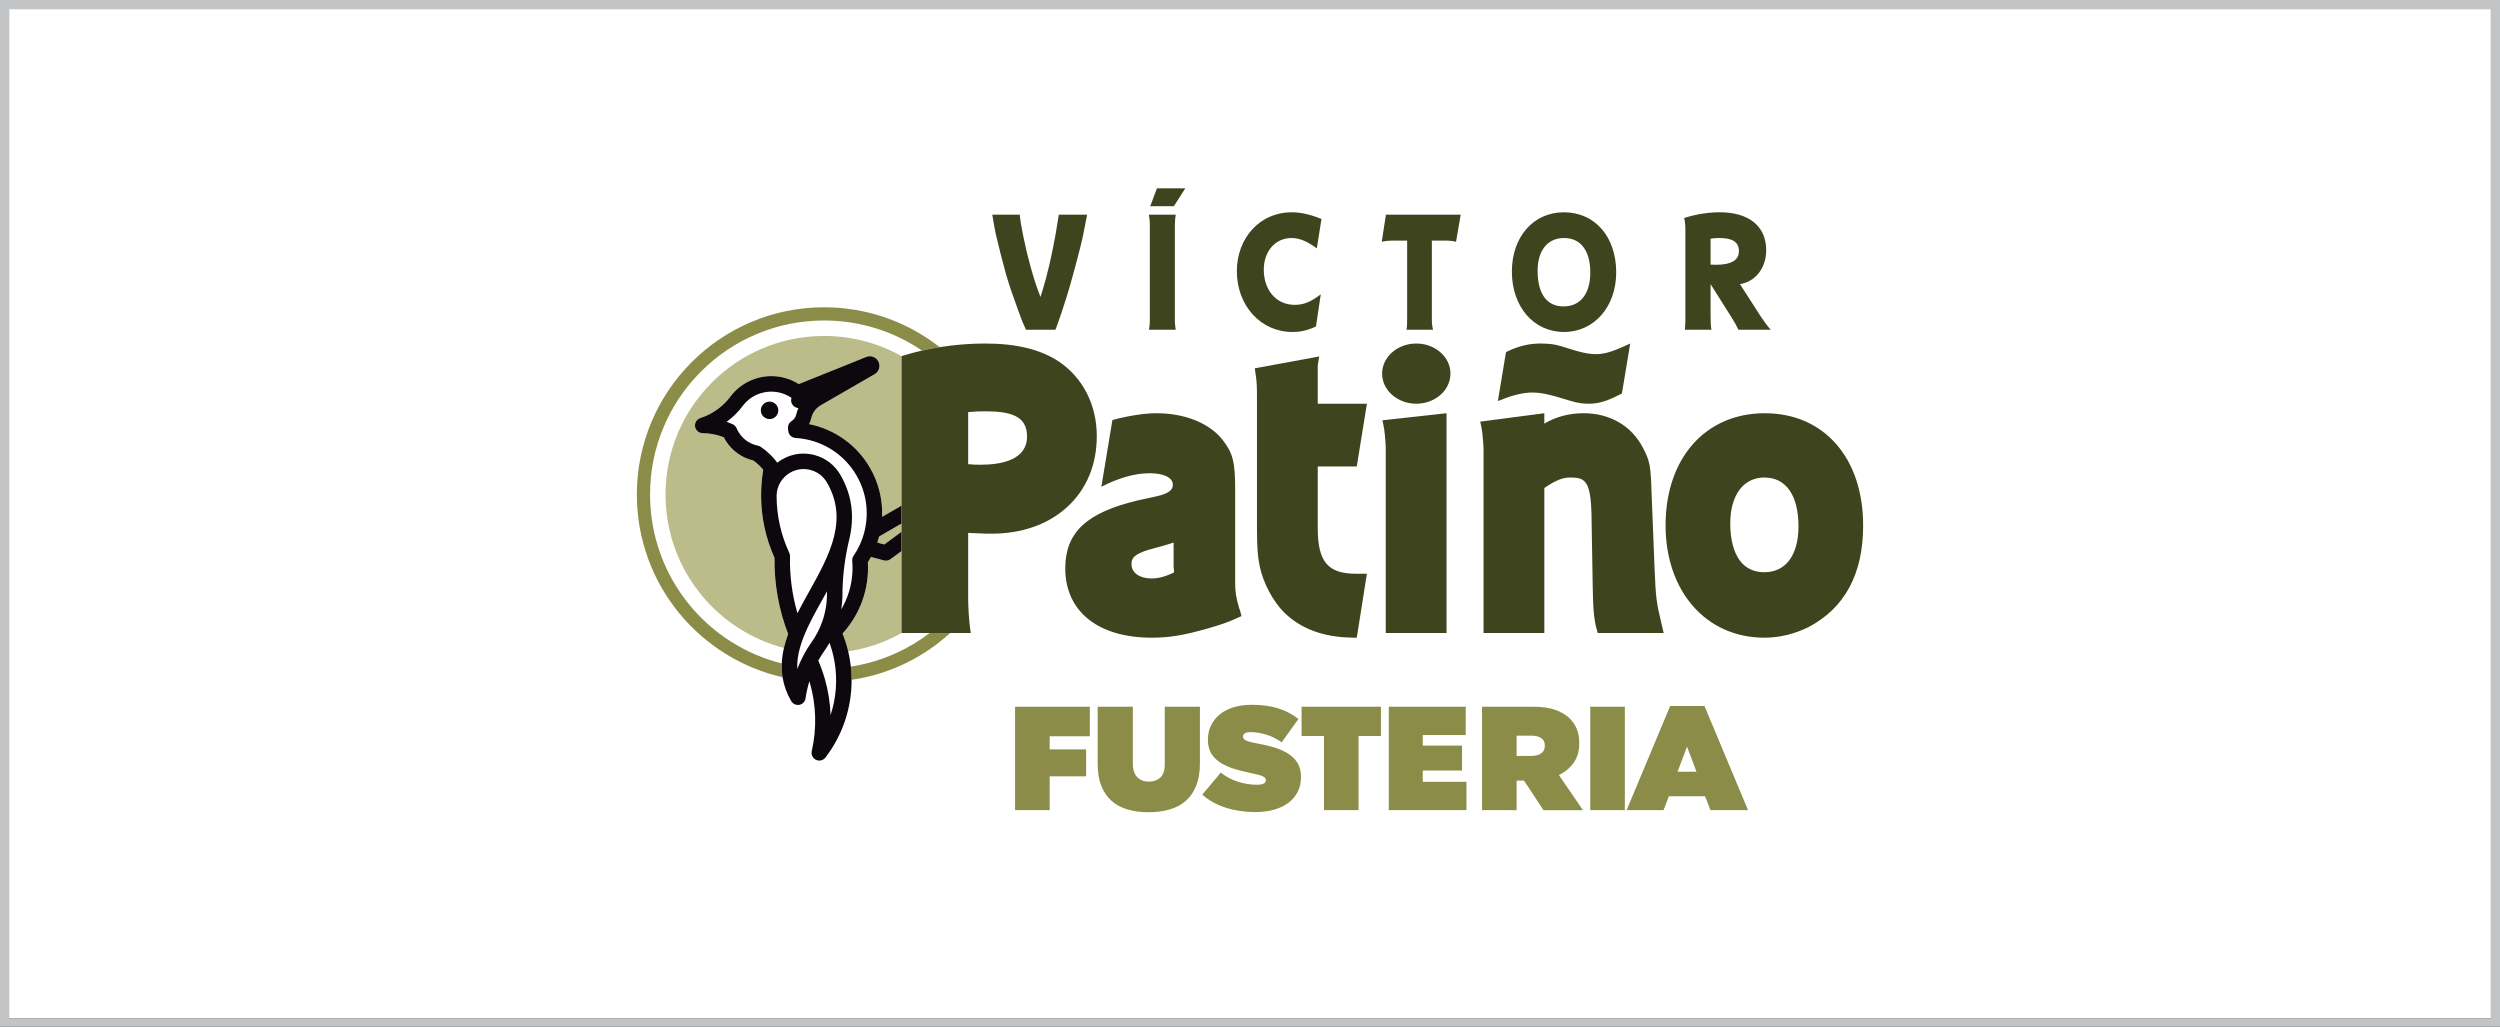
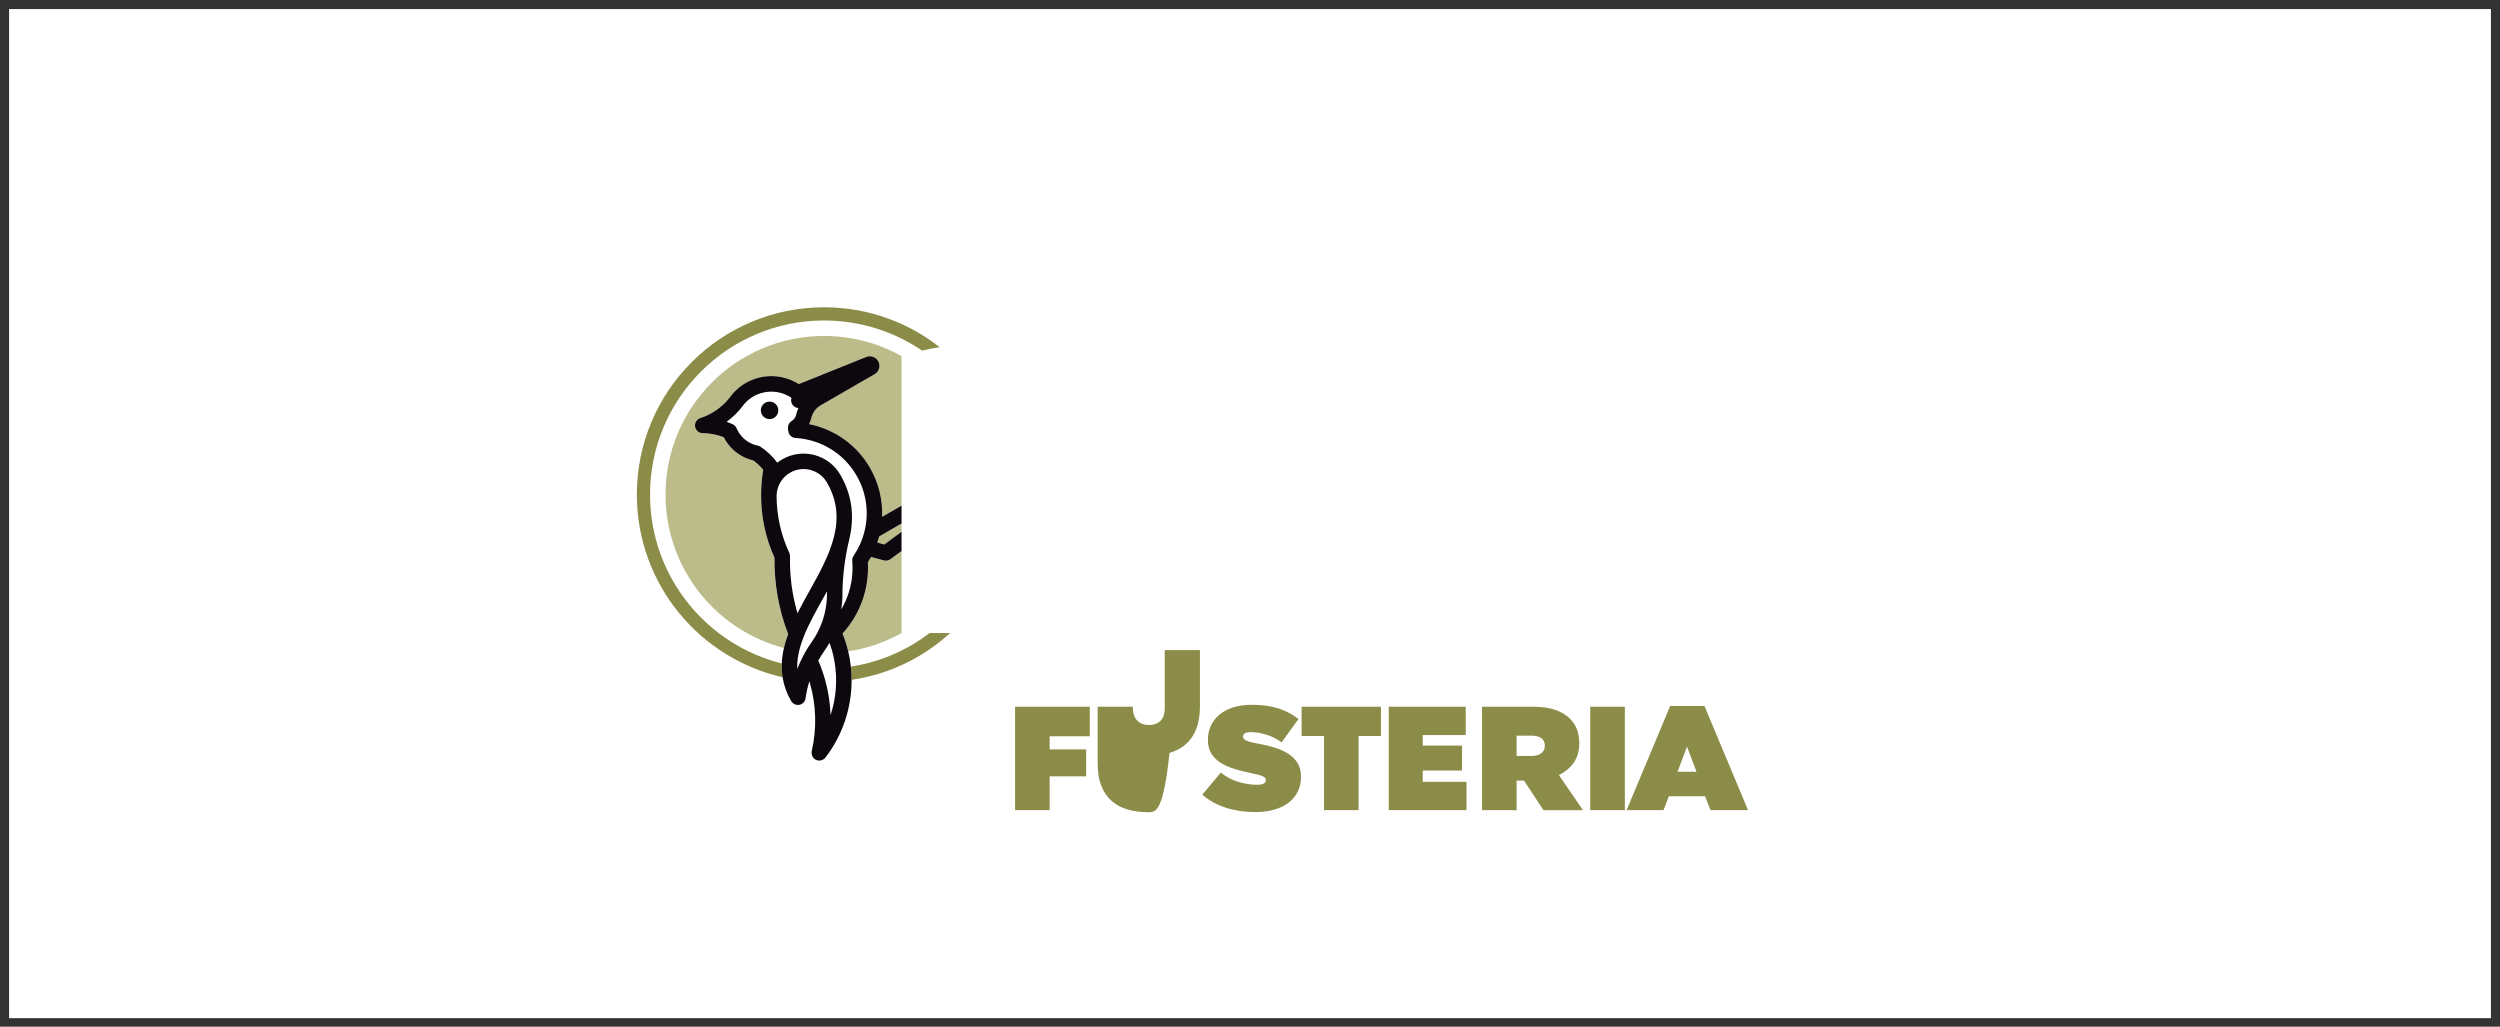
<svg xmlns="http://www.w3.org/2000/svg" xml:space="preserve" data-sanitized-enable-background="new 0 0 750 308" viewBox="0 0 750 308" height="308px" width="750px" y="0px" x="0px" id="Capa_1" version="1.0">
  <rect x="0" y="0" width="750" height="308" fill="#333333" stroke="none" />
  <g>
    <path d="M747.273,305.449H2.728V2.721h744.545V305.449z" fill="#FFFFFF" />
-     <path d="M750,308H0V0h750V308z M747.273,2.721H2.728v302.729h744.545V2.721z" fill="#C3C4C6" />
    <g>
      <path d="M247.239,100.79c-6.424,0-12.655,1.26-18.518,3.738c-5.667,2.396-10.754,5.826-15.124,10.196    s-7.8,9.461-10.197,15.124c-2.48,5.865-3.737,12.097-3.737,18.516c0,5.617,0.966,11.104,2.871,16.326    c1.842,5.038,4.514,9.713,7.943,13.881c6.373,7.753,15.075,13.308,24.7,15.825c-0.198,0.857-0.351,1.697-0.46,2.523    c-0.095,0.711-0.157,1.412-0.185,2.109c-10.775-2.697-20.53-8.857-27.642-17.509c-3.761-4.576-6.695-9.696-8.718-15.242    c-2.092-5.729-3.154-11.75-3.154-17.914c0-7.047,1.379-13.885,4.104-20.325c2.63-6.219,6.396-11.801,11.192-16.598    c4.794-4.796,10.379-8.559,16.597-11.188c6.441-2.724,13.279-4.107,20.328-4.107c9.433,0,18.681,2.543,26.739,7.356    c0.891,0.532,1.765,1.091,2.621,1.673c-1.855,0.424-3.677,0.907-5.454,1.453l-0.681,0.207    C263.398,102.88,255.398,100.79,247.239,100.79z M270.465,189.904h8.431c-1.572,1.201-3.213,2.314-4.917,3.332    c-5.801,3.465-12.087,5.725-18.726,6.744c-0.089-0.803-0.203-1.607-0.344-2.4c-0.126-0.729-0.276-1.455-0.448-2.18    C260.108,194.543,265.477,192.701,270.465,189.904z" fill="#FFFFFF" />
      <path d="M247.298,195.285c0.559-0.795,1.08-1.604,1.557-2.445c0.654,1.793,1.15,3.656,1.483,5.539    c0.956,5.447,0.527,10.996-1.163,16.16c-0.132-3.654-0.7-7.287-1.705-10.805c-0.539-1.889-1.206-3.748-1.988-5.564    C246.033,197.189,246.644,196.217,247.298,195.285z M248.095,178.005c0.016,2.883-0.459,5.723-1.416,8.458    c-0.768,2.186-1.836,4.25-3.175,6.146c-0.994,1.406-1.894,2.889-2.676,4.414c-0.616,1.189-1.165,2.422-1.647,3.678    c-0.05-1.035-0.003-2.096,0.141-3.174c0.263-1.996,0.843-4.109,1.774-6.482c1.453-3.695,3.516-7.398,5.701-11.306    c0.431-0.779,0.866-1.561,1.296-2.345C248.092,177.599,248.092,177.802,248.095,178.005z M252.74,177.972c0-0.006,0-0.012,0-0.018    c-0.004-0.303-0.002-0.607,0.006-0.908c0.137-5.059,0.81-10.144,2.001-15.08c1.714-7.091,0.853-13.482-2.631-19.516    c-1.704-2.948-4.451-5.057-7.742-5.938c-3.288-0.881-6.723-0.431-9.673,1.272c-0.53,0.308-1.035,0.65-1.509,1.023    c-1.383-1.881-3.065-3.487-5-4.774c-0.25-0.168-0.533-0.284-0.83-0.344c-2.358-0.474-4.374-1.85-5.672-3.875    c-0.277-0.428-0.517-0.883-0.71-1.346c-0.229-0.543-0.656-0.977-1.19-1.217c-0.589-0.265-1.19-0.502-1.794-0.715    c1.841-1.338,3.459-2.938,4.833-4.77c1.348-1.803,3.198-3.111,5.352-3.789c3.142-0.992,6.565-0.477,9.275,1.371    c-0.191,0.56-0.168,1.191,0.111,1.763c0.382,0.783,1.147,1.257,1.96,1.304c-0.283,0.625-0.507,1.283-0.665,1.965    c-0.182,0.793-0.66,1.469-1.344,1.907l-0.039,0.024c-0.633,0.4-1.037,1.078-1.082,1.824c-0.034,0.535,0.024,1.064,0.171,1.576    c0.273,0.949,1.115,1.624,2.1,1.682c7.643,0.441,14.487,4.656,18.311,11.279c2.845,4.93,3.729,10.692,2.488,16.232    c-0.341,1.543-0.849,3.055-1.499,4.479c-0.533,1.178-1.175,2.306-1.899,3.368c-0.303,0.443-0.44,0.98-0.395,1.516    c0.309,3.559-0.182,7.219-1.422,10.584c-0.503,1.365-1.138,2.697-1.881,3.965C252.625,181.216,252.75,179.605,252.74,177.972z     M237.025,141.809c1.873-1.083,4.058-1.372,6.149-0.81c2.088,0.559,3.835,1.902,4.918,3.773c2.9,5.023,3.58,10.143,2.14,16.099    c-1.352,5.579-4.473,11.187-7.493,16.601c-1.188,2.137-2.396,4.304-3.506,6.484c-1.606-5.523-2.355-11.243-2.23-17.068    c0.007-0.357-0.067-0.709-0.217-1.031c-2.497-5.369-3.781-11.1-3.813-17.051C232.982,145.927,234.534,143.244,237.025,141.809z     M232.725,124.962c0.49-0.49,0.771-1.166,0.771-1.856c0-0.688-0.28-1.368-0.771-1.855c-0.487-0.487-1.163-0.769-1.854-0.769    c-0.691,0-1.367,0.281-1.854,0.769c-0.49,0.487-0.771,1.165-0.771,1.855s0.281,1.366,0.771,1.856    c0.487,0.487,1.164,0.768,1.854,0.768C231.562,125.729,232.238,125.449,232.725,124.962z" fill="#FFFFFF" />
      <path d="M273.979,103.502c-8.059-4.813-17.307-7.356-26.739-7.356c-7.049,0-13.887,1.384-20.328,4.107    c-6.218,2.63-11.803,6.393-16.597,11.188c-4.795,4.797-8.562,10.379-11.192,16.598c-2.724,6.44-4.104,13.278-4.104,20.325    c0,6.164,1.062,12.186,3.154,17.914c2.023,5.546,4.957,10.666,8.718,15.242c7.111,8.651,16.866,14.812,27.642,17.509    c-0.059,1.418,0.019,2.785,0.233,4.133c-12.067-2.738-23.025-9.502-30.935-19.127c-4.047-4.912-7.203-10.437-9.379-16.393    c-2.253-6.165-3.396-12.653-3.396-19.278c0-7.578,1.488-14.938,4.417-21.868c2.831-6.69,6.883-12.7,12.04-17.856    c5.157-5.157,11.164-9.207,17.857-12.037c6.93-2.932,14.289-4.418,21.87-4.418c10.15,0,20.097,2.738,28.771,7.916    c2.049,1.224,4.019,2.576,5.89,4.046c-1.791,0.288-3.56,0.632-5.301,1.028C275.743,104.593,274.869,104.034,273.979,103.502z     M278.896,189.904l6.168,0.002c-2.779,2.533-5.812,4.795-9.052,6.732c-6.353,3.795-13.249,6.248-20.532,7.316    c-0.006-1.326-0.081-2.656-0.227-3.975c6.639-1.02,12.925-3.279,18.726-6.744C275.683,192.219,277.323,191.105,278.896,189.904z" fill="#8C8C49" />
      <path d="M210.477,178.571c-3.429-4.168-6.101-8.843-7.943-13.881c-1.905-5.223-2.871-10.709-2.871-16.326    c0-6.419,1.256-12.65,3.737-18.516c2.397-5.663,5.828-10.754,10.197-15.124s9.458-7.8,15.124-10.196    c5.863-2.479,12.094-3.738,18.518-3.738c8.159,0,16.159,2.09,23.226,6.045v44.856l-5.829,3.366    c0.206-5.109-1.032-10.201-3.634-14.705c-3.966-6.867-10.626-11.588-18.279-13.112c0.292-0.564,0.517-1.169,0.661-1.806    c0.359-1.535,1.287-2.85,2.615-3.703c0.096-0.061,0.181-0.111,0.26-0.157l16.133-9.315c0.667-0.383,1.145-1.008,1.342-1.752    c0.198-0.742,0.095-1.519-0.288-2.184c-0.716-1.242-2.254-1.769-3.577-1.234l-20.236,8.137c-3.807-2.412-8.516-3.045-12.85-1.676    c-3.084,0.974-5.738,2.851-7.671,5.438c-1.486,1.979-3.336,3.618-5.499,4.869c-1.119,0.645-2.301,1.172-3.515,1.565    c-1.085,0.353-1.752,1.442-1.576,2.565c0.174,1.128,1.141,1.961,2.282,1.965c2.145,0.012,4.309,0.43,6.311,1.213    c0.204,0.396,0.427,0.785,0.667,1.161c1.896,2.952,4.79,5.003,8.185,5.812c1.126,0.795,2.133,1.733,3.005,2.803    c-0.438,2.588-0.654,5.227-0.642,7.862c0,0.007,0,0.013,0,0.019c0.033,6.436,1.388,12.666,4.022,18.506    c-0.102,7.87,1.273,15.562,4.094,22.888c-0.537,1.451-0.96,2.846-1.268,4.182C225.552,191.879,216.85,186.324,210.477,178.571z     M265.295,163.341l-2.098-0.563c0.208-0.609,0.394-1.218,0.555-1.839l6.713-3.879v2.473L265.295,163.341z M252.764,190.061    c2.539-2.783,4.547-6.071,5.847-9.609c1.379-3.745,1.978-7.786,1.748-11.761c0.335-0.523,0.652-1.061,0.948-1.607l3.865,1.038    c0.199,0.053,0.399,0.078,0.6,0.078c0.493,0,0.975-0.155,1.379-0.452l3.315-2.438v24.595c-4.988,2.797-10.356,4.639-16.004,5.496    C254.027,193.584,253.461,191.791,252.764,190.061z" fill="#BBBC8A" />
      <path d="M270.465,165.31l-3.315,2.438c-0.404,0.297-0.886,0.452-1.379,0.452c-0.201,0-0.4-0.025-0.6-0.078    l-3.865-1.038c-0.295,0.547-0.613,1.084-0.948,1.607c0.23,3.975-0.369,8.016-1.748,11.761c-1.3,3.538-3.308,6.826-5.847,9.609    c0.697,1.73,1.263,3.523,1.697,5.34c0.172,0.725,0.322,1.451,0.448,2.18c0.141,0.793,0.254,1.598,0.344,2.4    c0.146,1.318,0.221,2.648,0.227,3.975c0.038,8.361-2.692,16.605-7.847,23.309c-0.453,0.59-1.14,0.91-1.842,0.91    c-0.334,0-0.673-0.07-0.989-0.221c-0.988-0.467-1.518-1.561-1.276-2.615c1.538-6.713,1.357-13.742-0.522-20.336    c-0.06-0.207-0.124-0.408-0.187-0.617c-0.516,1.66-0.901,3.371-1.149,5.105c-0.138,0.984-0.885,1.771-1.858,1.961    c-0.146,0.027-0.293,0.041-0.439,0.041c-0.819,0-1.591-0.436-2.012-1.164c-1.333-2.309-2.196-4.691-2.593-7.166    c-0.215-1.348-0.292-2.715-0.233-4.133c0.028-0.697,0.09-1.398,0.185-2.109c0.109-0.826,0.262-1.666,0.46-2.523    c0.308-1.336,0.73-2.73,1.268-4.182c-2.82-7.325-4.196-15.018-4.094-22.888c-2.635-5.84-3.989-12.07-4.022-18.506    c0-0.006,0-0.012,0-0.019c-0.012-2.636,0.204-5.274,0.642-7.862c-0.872-1.069-1.878-2.008-3.005-2.803    c-3.395-0.809-6.289-2.859-8.185-5.812c-0.24-0.376-0.463-0.765-0.667-1.161c-2.002-0.783-4.166-1.201-6.311-1.213    c-1.141-0.004-2.107-0.837-2.282-1.965c-0.176-1.123,0.491-2.213,1.576-2.565c1.214-0.394,2.396-0.921,3.515-1.565    c2.163-1.251,4.013-2.89,5.499-4.869c1.934-2.587,4.587-4.464,7.671-5.438c4.334-1.369,9.043-0.736,12.85,1.676l20.236-8.137    c1.323-0.534,2.861-0.008,3.577,1.234c0.383,0.665,0.485,1.441,0.288,2.184c-0.197,0.744-0.675,1.369-1.342,1.752l-16.133,9.315    c-0.079,0.046-0.164,0.097-0.26,0.157c-1.328,0.854-2.255,2.168-2.615,3.703c-0.144,0.637-0.368,1.241-0.661,1.806    c7.652,1.524,14.313,6.245,18.279,13.112c2.602,4.504,3.84,9.596,3.634,14.705l5.829-3.366v5.368l-6.713,3.879    c-0.161,0.621-0.348,1.229-0.555,1.839l2.098,0.563l5.17-3.809V165.31z M252.371,182.819c0.743-1.268,1.377-2.6,1.881-3.965    c1.24-3.365,1.73-7.025,1.422-10.584c-0.046-0.535,0.091-1.072,0.395-1.516c0.724-1.062,1.366-2.19,1.899-3.368    c0.65-1.425,1.158-2.937,1.499-4.479c1.241-5.54,0.357-11.303-2.488-16.232c-3.823-6.623-10.668-10.838-18.311-11.279    c-0.985-0.058-1.827-0.732-2.1-1.682c-0.147-0.512-0.205-1.041-0.171-1.576c0.045-0.746,0.449-1.424,1.082-1.824l0.039-0.024    c0.684-0.438,1.162-1.114,1.344-1.907c0.158-0.682,0.382-1.34,0.665-1.965c-0.813-0.047-1.578-0.521-1.96-1.304    c-0.28-0.571-0.302-1.203-0.111-1.763c-2.71-1.848-6.133-2.363-9.275-1.371c-2.154,0.678-4.004,1.986-5.352,3.789    c-1.374,1.832-2.992,3.432-4.833,4.77c0.604,0.213,1.205,0.45,1.794,0.715c0.534,0.24,0.961,0.674,1.19,1.217    c0.194,0.463,0.433,0.918,0.71,1.346c1.298,2.025,3.314,3.401,5.672,3.875c0.297,0.06,0.58,0.176,0.83,0.344    c1.936,1.287,3.617,2.894,5,4.774c0.474-0.373,0.979-0.716,1.509-1.023c2.95-1.703,6.385-2.153,9.673-1.272    c3.291,0.881,6.038,2.989,7.742,5.938c3.484,6.033,4.345,12.425,2.631,19.516c-1.191,4.937-1.864,10.021-2.001,15.08    c-0.009,0.301-0.011,0.605-0.006,0.908c0,0.006,0,0.012,0,0.018C252.75,179.605,252.625,181.216,252.371,182.819z M245.481,198.17    c0.782,1.816,1.45,3.676,1.988,5.564c1.005,3.518,1.573,7.15,1.705,10.805c1.69-5.164,2.119-10.713,1.163-16.16    c-0.333-1.883-0.829-3.746-1.483-5.539c-0.477,0.842-0.998,1.65-1.557,2.445C246.644,196.217,246.033,197.189,245.481,198.17z     M248.094,177.395c-0.43,0.784-0.865,1.565-1.296,2.345c-2.186,3.907-4.249,7.61-5.701,11.306    c-0.932,2.373-1.511,4.486-1.774,6.482c-0.144,1.078-0.191,2.139-0.141,3.174c0.482-1.256,1.031-2.488,1.647-3.678    c0.782-1.525,1.682-3.008,2.676-4.414c1.339-1.896,2.407-3.961,3.175-6.146c0.956-2.735,1.431-5.575,1.416-8.458    C248.092,177.802,248.092,177.599,248.094,177.395z M232.973,148.806c0.033,5.951,1.316,11.682,3.813,17.051    c0.15,0.322,0.225,0.674,0.217,1.031c-0.125,5.825,0.624,11.545,2.23,17.068c1.11-2.181,2.318-4.348,3.506-6.484    c3.021-5.414,6.142-11.021,7.493-16.601c1.439-5.956,0.76-11.075-2.14-16.099c-1.083-1.871-2.83-3.215-4.918-3.773    c-2.091-0.562-4.276-0.273-6.149,0.81C234.534,143.244,232.982,145.927,232.973,148.806z M230.87,125.729    c-0.691,0-1.367-0.28-1.854-0.768c-0.49-0.49-0.771-1.166-0.771-1.856s0.281-1.368,0.771-1.855    c0.487-0.487,1.164-0.769,1.854-0.769c0.691,0,1.368,0.281,1.854,0.769c0.49,0.487,0.771,1.167,0.771,1.855    c0,0.69-0.28,1.366-0.771,1.856C232.238,125.449,231.562,125.729,230.87,125.729z" fill="#0D080E" />
-       <path d="M326.138,64.407l-0.984,5.027c-0.518,2.693-1.399,6.27-3.265,13.057c-0.673,2.539-1.296,4.611-1.761,6.115    c-0.312,0.983-0.83,2.643-1.607,5.025c-0.726,2.072-1.244,3.576-1.606,4.56c-0.052,0.155-0.156,0.415-0.312,0.726h-8.808    c-0.881-1.865-1.14-2.486-2.28-5.648c-1.917-5.232-2.694-7.564-3.678-10.881c-0.934-3.368-2.436-9.172-3.109-12.176    c-0.259-1.4-0.622-3.059-0.933-5.131l-0.104-0.674h8.238c0.259,3.161,1.763,10.312,3.212,15.494    c0.985,3.626,2.021,6.736,3.006,9.17l0.415-1.295c1.088-3.574,1.554-5.337,2.28-8.498c0.362-1.657,0.725-3.212,1.036-4.818    c0.622-3.057,1.037-5.338,1.607-9.119l0.155-0.934H326.138z M352.722,98.917h-8.03c0.155-0.777,0.259-1.502,0.259-2.797V67.517    c0-0.57-0.051-1.451-0.104-1.865l-0.155-0.828v-0.416h8.03c-0.153,0.83-0.259,2.021-0.259,3.006V96.12    C352.463,97.567,352.722,98.917,352.722,98.917z M347.086,56.503h8.498l-3.42,5.348h-7.098L347.086,56.503z M387.686,99.591    c-9.43,0-16.633-7.877-16.633-18.239c0-10.052,7.048-17.669,16.374-17.669c2.851,0,5.752,0.673,9.016,2.021l-1.398,8.809    c-2.953-2.177-5.234-3.108-7.618-3.108c-4.818,0-8.29,3.99-8.29,9.481c0,6.218,3.782,10.57,9.275,10.57    c2.694,0,4.818-0.88,7.824-3.161l-1.451,9.639C392.401,99.073,390.277,99.591,387.686,99.591z M414.527,72.542l1.245-8.135h22.435    l-1.399,8.135c-0.829-0.259-1.917-0.363-3.472-0.363h-3.781v23.475c0,1.346,0.051,1.969,0.361,3.264h-7.979    c0.155-0.673,0.208-1.658,0.208-3.264V72.179h-4.665C416.601,72.179,415.305,72.335,414.527,72.542z M469.212,99.591    c-9.12,0-15.648-7.565-15.648-18.135c0-10.416,6.477-17.773,15.595-17.773c9.328,0,15.702,7.357,15.702,18.031    C484.861,92.025,478.228,99.591,469.212,99.591z M469.212,71.403c-4.922,0-7.927,3.73-7.927,9.793    c0,6.943,2.745,10.727,7.771,10.727c5.077,0,8.032-3.783,8.032-10.209C477.089,75.185,474.187,71.403,469.212,71.403z     M528.358,95.134c0.829,1.245,1.606,2.281,2.435,3.316l0.467,0.467h-9.742l-0.155-0.311c-0.415-0.934-0.985-1.918-1.918-3.42    l-6.269-9.949v9.482c0,2.177,0.053,3.006,0.259,4.197h-7.979c0.052-0.518,0.052-0.673,0.103-1.348l0.053-1.19v-1.141V68.968    c0-1.348-0.104-2.592-0.363-3.576c3.471-1.088,7.046-1.709,10.622-1.709c8.86,0,13.99,4.197,13.99,11.398    c0,5.286-3.212,9.432-7.875,10.156L528.358,95.134z M514.678,79.434c4.665,0,6.995-1.347,6.995-4.093    c0-2.694-1.865-3.938-5.906-3.938c-1.089,0-1.503,0.051-2.591,0.207v7.771C513.849,79.434,514.16,79.434,514.678,79.434z     M290.451,139.245c1.48,0.172,2.31,0.172,3.686,0.172c6.376,0,13.976-1.471,13.976-8.48c0-6.261-5.072-7.543-12.689-7.543    c-1.888,0-3.005,0.078-4.973,0.237V139.245z M270.465,159.532v-2.473v-5.368v-44.856l0.681-0.207    c1.777-0.546,3.599-1.029,5.454-1.453c1.742-0.396,3.511-0.74,5.301-1.028c4.476-0.72,9.074-1.091,13.64-1.091    c9.361,0,16.584,1.762,22.082,5.385c7.256,4.88,11.412,13.034,11.412,22.38c0,8.565-3.042,15.899-8.799,21.21    c-5.725,5.283-13.617,8.074-22.823,8.074l-1.345-0.001l-5.615-0.226v19.449c0,2.131,0.117,6.382,0.778,10.577l-6.165,0.002    l-6.168-0.002h-8.431V165.31V159.532z M333.723,126.005c4.708-1.264,9.562-2.035,13.272-2.035c8.415,0,15.791,2.959,19.731,7.916    c3.181,4.073,3.825,6.645,3.825,15.288v27.241c0,3.246,0.191,4.544,1.196,8.02c0.141,0.314,0.271,0.713,0.396,1.215l0.296,1.185    l-1.113,0.5c-3.5,1.57-4.79,1.953-9.067,3.225l-0.017,0.006c-7.243,2.051-11.473,2.742-16.767,2.742    c-7.794,0-14.302-1.881-18.82-5.441c-4.627-3.648-7.073-8.94-7.073-15.308c0-10.864,6.354-16.796,21.934-20.477l0.025-0.006    l5.378-1.168c4.346-0.967,4.932-2.305,4.932-3.486c0-2.549-3.687-3.453-6.843-3.453c-4.477,0-9.214,1.308-14.603,4.066    L333.723,126.005z M344.938,164.827c-5.083,1.49-5.487,2.838-5.487,4.444c0,2.554,2.42,4.271,6.024,4.271    c2.019,0,4.066-0.542,6.726-1.794v-0.534l-0.117-1.241v-7.199c-0.774,0.264-1.589,0.516-2.466,0.768L344.938,164.827z     M407.032,191.307l-1.263-0.016c-8.731-0.125-15.444-2.592-20.523-7.548c-3.348-3.348-6.209-8.724-7.304-13.709    c-0.621-2.858-0.852-5.985-0.852-11.537v-38.053c0-4.649,0-5.617-0.451-8.547l-0.215-1.4l19.337-3.554l-0.341,2.05    c-0.097,0.582-0.097,0.6-0.097,1.514v10.609h14.752l-3.044,18.817h-11.708v18.446c0,10.146,3.014,13.742,11.519,13.742h3.228    L407.032,191.307z M415.724,189.904c0,0,0-51.113,0-55.757c-0.134-2.775-0.376-5.147-0.669-6.512l-0.331-1.545l19.236-2.121    v65.935H415.724z M424.887,121.116c-5.653,0-10.253-4.051-10.253-9.029c0-4.98,4.6-9.031,10.253-9.031    c5.655,0,10.254,4.051,10.254,9.031C435.142,117.065,430.542,121.116,424.887,121.116z M499.097,189.904h-19.768l-0.302-1.057    c-0.76-2.66-0.992-5.431-1.107-8.77l-0.117-4.808l-0.352-20.822c-0.237-10.229-1.938-11.194-6.375-11.194    c-2.305,0-4.391,0.837-7.778,3.161v43.489h-18.231v-55.353c-0.134-2.775-0.378-5.146-0.669-6.51l-0.332-1.546l19.232-2.526v3.119    c3.434-2.049,7.444-3.119,11.753-3.119c7.972,0,14.495,3.822,17.896,10.488c2.046,3.84,2.27,5.591,2.502,12.786l0.935,23.606    c0.342,8.299,0.56,10.063,1.946,15.729l0.006,0.02L499.097,189.904z M451.797,105.628l0.592-0.277    c3.238-1.52,6.08-2.227,9.379-2.29c0.154-0.003,0.309-0.004,0.465-0.005c0.539,0,1.091,0.016,1.661,0.048    c2.268,0.128,3.277,0.347,6.756,1.464c3.013,0.996,5.443,1.551,7.237,1.651c2.816,0.159,5.123-0.425,9.49-2.397l1.682-0.761    l-2.48,14.978l-0.612,0.314c-3.793,1.965-6.418,2.761-9.278,2.764c-0.309,0.001-0.622-0.008-0.939-0.026    c-2.374-0.133-2.959-0.312-8.557-2.014l-0.231-0.069c-2.923-0.782-4.328-1.113-6.436-1.23c-2.688-0.152-5.809,0.475-9.542,1.914    l-1.618,0.625L451.797,105.628z M529.309,191.307c-17.448,0-29.634-13.868-29.634-33.728c0-20.104,11.956-33.609,29.752-33.609    c8.755,0,16.185,3.221,21.487,9.312c5.254,6.039,8.029,14.48,8.029,24.415c0,14.452-5.492,24.679-16.326,30.402l-0.029,0.014    C538.41,190.203,533.818,191.307,529.309,191.307z M529.309,143.254c-3.026,0-5.572,1.233-7.364,3.565    c-1.876,2.445-2.869,5.965-2.869,10.176c0,4.723,0.97,8.551,2.803,11.067c1.746,2.396,4.246,3.609,7.43,3.609    c6.409,0,10.234-5.138,10.234-13.741C539.543,148.603,535.813,143.254,529.309,143.254z" fill="#3E441D" />
-       <path d="M304.525,212.014h22.422v8.867h-12.048v3.945h10.941v8.07h-10.941v10.15h-10.374V212.014z     M344.549,243.668c-2.307,0-4.397-0.273-6.273-0.82c-1.878-0.547-3.481-1.41-4.811-2.592c-1.33-1.182-2.356-2.689-3.081-4.521    c-0.725-1.834-1.086-4.035-1.086-6.607v-17.113h10.552v16.98c0,1.922,0.45,3.318,1.353,4.189c0.901,0.873,2.046,1.307,3.436,1.307    c1.418,0,2.571-0.404,3.458-1.217c0.886-0.812,1.33-2.166,1.33-4.059v-17.201h10.552v16.893c0,2.66-0.37,4.92-1.109,6.783    c-0.739,1.861-1.781,3.385-3.125,4.566c-1.345,1.182-2.97,2.045-4.878,2.592C348.96,243.395,346.854,243.668,344.549,243.668z     M376.603,243.625c-3.164,0-6.111-0.436-8.845-1.309c-2.734-0.871-5.092-2.18-7.071-3.924l5.542-6.605    c1.684,1.301,3.457,2.232,5.319,2.793c1.862,0.562,3.709,0.844,5.542,0.844c0.945,0,1.626-0.119,2.041-0.355    c0.413-0.236,0.619-0.562,0.619-0.977v-0.088c0-0.443-0.302-0.812-0.908-1.107s-1.737-0.605-3.392-0.932    c-1.744-0.355-3.406-0.77-4.988-1.242s-2.97-1.078-4.167-1.816c-1.196-0.738-2.15-1.662-2.859-2.771    c-0.709-1.107-1.063-2.49-1.063-4.145v-0.09c0-1.477,0.288-2.852,0.864-4.123c0.577-1.27,1.418-2.379,2.527-3.324    c1.107-0.947,2.482-1.686,4.122-2.217c1.64-0.533,3.525-0.799,5.652-0.799c3.016,0,5.653,0.355,7.914,1.064    c2.262,0.709,4.294,1.773,6.097,3.191l-5.055,7.006c-1.478-1.064-3.036-1.84-4.677-2.328c-1.64-0.488-3.185-0.73-4.632-0.73    c-0.769,0-1.338,0.117-1.707,0.354c-0.37,0.236-0.554,0.547-0.554,0.932v0.088c0,0.209,0.058,0.398,0.176,0.576    s0.333,0.348,0.644,0.51c0.311,0.164,0.73,0.318,1.263,0.467c0.531,0.148,1.211,0.295,2.041,0.443    c1.979,0.354,3.781,0.781,5.407,1.285c1.626,0.502,3.021,1.146,4.189,1.93s2.069,1.721,2.706,2.814    c0.635,1.094,0.954,2.424,0.954,3.988v0.09c0,1.627-0.326,3.09-0.977,4.389c-0.649,1.301-1.566,2.402-2.748,3.303    c-1.183,0.902-2.624,1.598-4.323,2.086C380.555,243.381,378.67,243.625,376.603,243.625z M397.191,220.793h-6.716v-8.779h23.808    v8.779h-6.717v22.254h-10.374V220.793z M416.632,212.014h23.086v8.512h-12.89v3.148h11.782v7.494h-11.782v3.367h13.112v8.512    h-23.308V212.014z M444.61,212.014h15.161c2.779,0,5.063,0.318,6.851,0.955c1.787,0.635,3.228,1.498,4.321,2.592    c0.946,0.947,1.655,2.01,2.129,3.193c0.473,1.182,0.709,2.57,0.709,4.166v0.09c0,2.275-0.548,4.197-1.64,5.764    c-1.094,1.566-2.587,2.809-4.478,3.725l7.226,10.549h-11.836l-5.854-8.865h-0.088h-2.127v8.865H444.61V212.014z M459.46,226.777    c1.242,0,2.218-0.266,2.927-0.799c0.709-0.531,1.062-1.27,1.062-2.217v-0.088c0-1.004-0.354-1.75-1.062-2.238    s-1.671-0.732-2.882-0.732h-4.522v6.074H459.46z M477.079,212.014h10.374v31.033h-10.374V212.014z M501.053,211.793h10.284    l13.08,31.254h-11.261l-1.64-4.166h-10.861l-1.596,4.166h-11.084L501.053,211.793z M508.944,231.52l-2.838-7.535l-2.836,7.535    H508.944z" fill="#8C8C49" />
+       <path d="M304.525,212.014h22.422v8.867h-12.048v3.945h10.941v8.07h-10.941v10.15h-10.374V212.014z     M344.549,243.668c-2.307,0-4.397-0.273-6.273-0.82c-1.878-0.547-3.481-1.41-4.811-2.592c-1.33-1.182-2.356-2.689-3.081-4.521    c-0.725-1.834-1.086-4.035-1.086-6.607v-17.113h10.552c0,1.922,0.45,3.318,1.353,4.189c0.901,0.873,2.046,1.307,3.436,1.307    c1.418,0,2.571-0.404,3.458-1.217c0.886-0.812,1.33-2.166,1.33-4.059v-17.201h10.552v16.893c0,2.66-0.37,4.92-1.109,6.783    c-0.739,1.861-1.781,3.385-3.125,4.566c-1.345,1.182-2.97,2.045-4.878,2.592C348.96,243.395,346.854,243.668,344.549,243.668z     M376.603,243.625c-3.164,0-6.111-0.436-8.845-1.309c-2.734-0.871-5.092-2.18-7.071-3.924l5.542-6.605    c1.684,1.301,3.457,2.232,5.319,2.793c1.862,0.562,3.709,0.844,5.542,0.844c0.945,0,1.626-0.119,2.041-0.355    c0.413-0.236,0.619-0.562,0.619-0.977v-0.088c0-0.443-0.302-0.812-0.908-1.107s-1.737-0.605-3.392-0.932    c-1.744-0.355-3.406-0.77-4.988-1.242s-2.97-1.078-4.167-1.816c-1.196-0.738-2.15-1.662-2.859-2.771    c-0.709-1.107-1.063-2.49-1.063-4.145v-0.09c0-1.477,0.288-2.852,0.864-4.123c0.577-1.27,1.418-2.379,2.527-3.324    c1.107-0.947,2.482-1.686,4.122-2.217c1.64-0.533,3.525-0.799,5.652-0.799c3.016,0,5.653,0.355,7.914,1.064    c2.262,0.709,4.294,1.773,6.097,3.191l-5.055,7.006c-1.478-1.064-3.036-1.84-4.677-2.328c-1.64-0.488-3.185-0.73-4.632-0.73    c-0.769,0-1.338,0.117-1.707,0.354c-0.37,0.236-0.554,0.547-0.554,0.932v0.088c0,0.209,0.058,0.398,0.176,0.576    s0.333,0.348,0.644,0.51c0.311,0.164,0.73,0.318,1.263,0.467c0.531,0.148,1.211,0.295,2.041,0.443    c1.979,0.354,3.781,0.781,5.407,1.285c1.626,0.502,3.021,1.146,4.189,1.93s2.069,1.721,2.706,2.814    c0.635,1.094,0.954,2.424,0.954,3.988v0.09c0,1.627-0.326,3.09-0.977,4.389c-0.649,1.301-1.566,2.402-2.748,3.303    c-1.183,0.902-2.624,1.598-4.323,2.086C380.555,243.381,378.67,243.625,376.603,243.625z M397.191,220.793h-6.716v-8.779h23.808    v8.779h-6.717v22.254h-10.374V220.793z M416.632,212.014h23.086v8.512h-12.89v3.148h11.782v7.494h-11.782v3.367h13.112v8.512    h-23.308V212.014z M444.61,212.014h15.161c2.779,0,5.063,0.318,6.851,0.955c1.787,0.635,3.228,1.498,4.321,2.592    c0.946,0.947,1.655,2.01,2.129,3.193c0.473,1.182,0.709,2.57,0.709,4.166v0.09c0,2.275-0.548,4.197-1.64,5.764    c-1.094,1.566-2.587,2.809-4.478,3.725l7.226,10.549h-11.836l-5.854-8.865h-0.088h-2.127v8.865H444.61V212.014z M459.46,226.777    c1.242,0,2.218-0.266,2.927-0.799c0.709-0.531,1.062-1.27,1.062-2.217v-0.088c0-1.004-0.354-1.75-1.062-2.238    s-1.671-0.732-2.882-0.732h-4.522v6.074H459.46z M477.079,212.014h10.374v31.033h-10.374V212.014z M501.053,211.793h10.284    l13.08,31.254h-11.261l-1.64-4.166h-10.861l-1.596,4.166h-11.084L501.053,211.793z M508.944,231.52l-2.838-7.535l-2.836,7.535    H508.944z" fill="#8C8C49" />
      <rect height="187.165" width="367.889" fill="none" y="56.503" x="191.055" />
    </g>
  </g>
</svg>